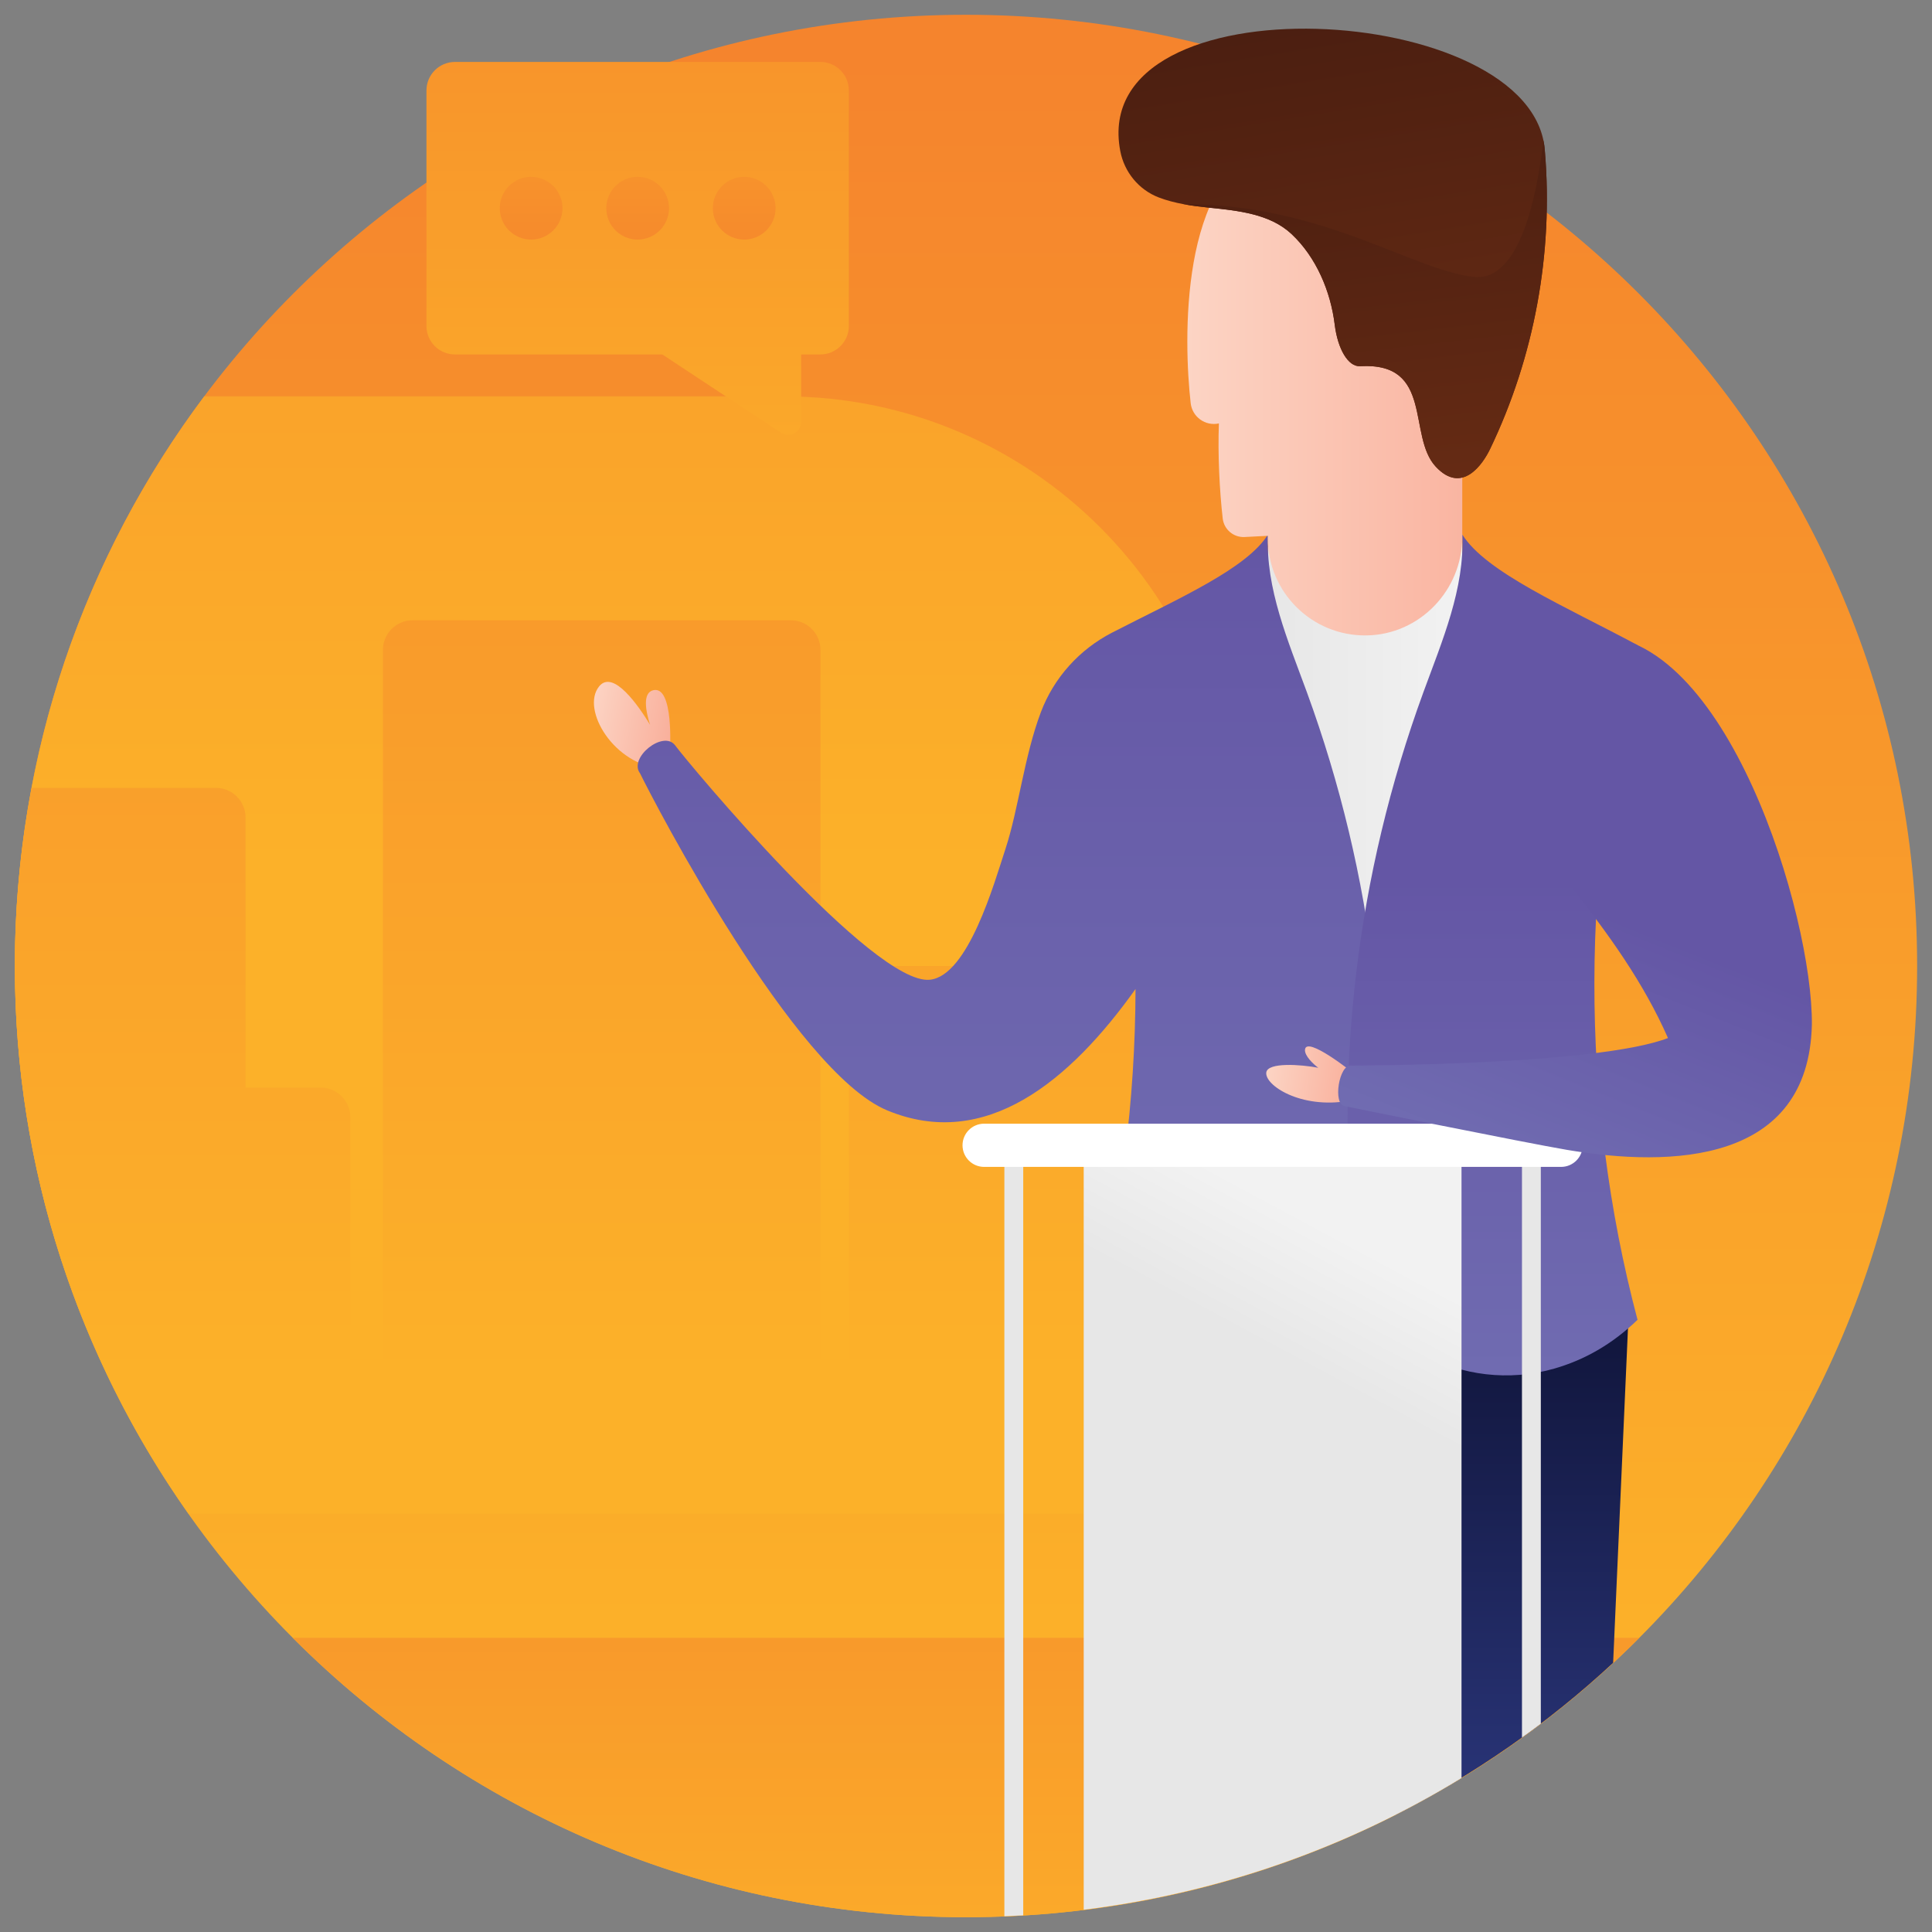
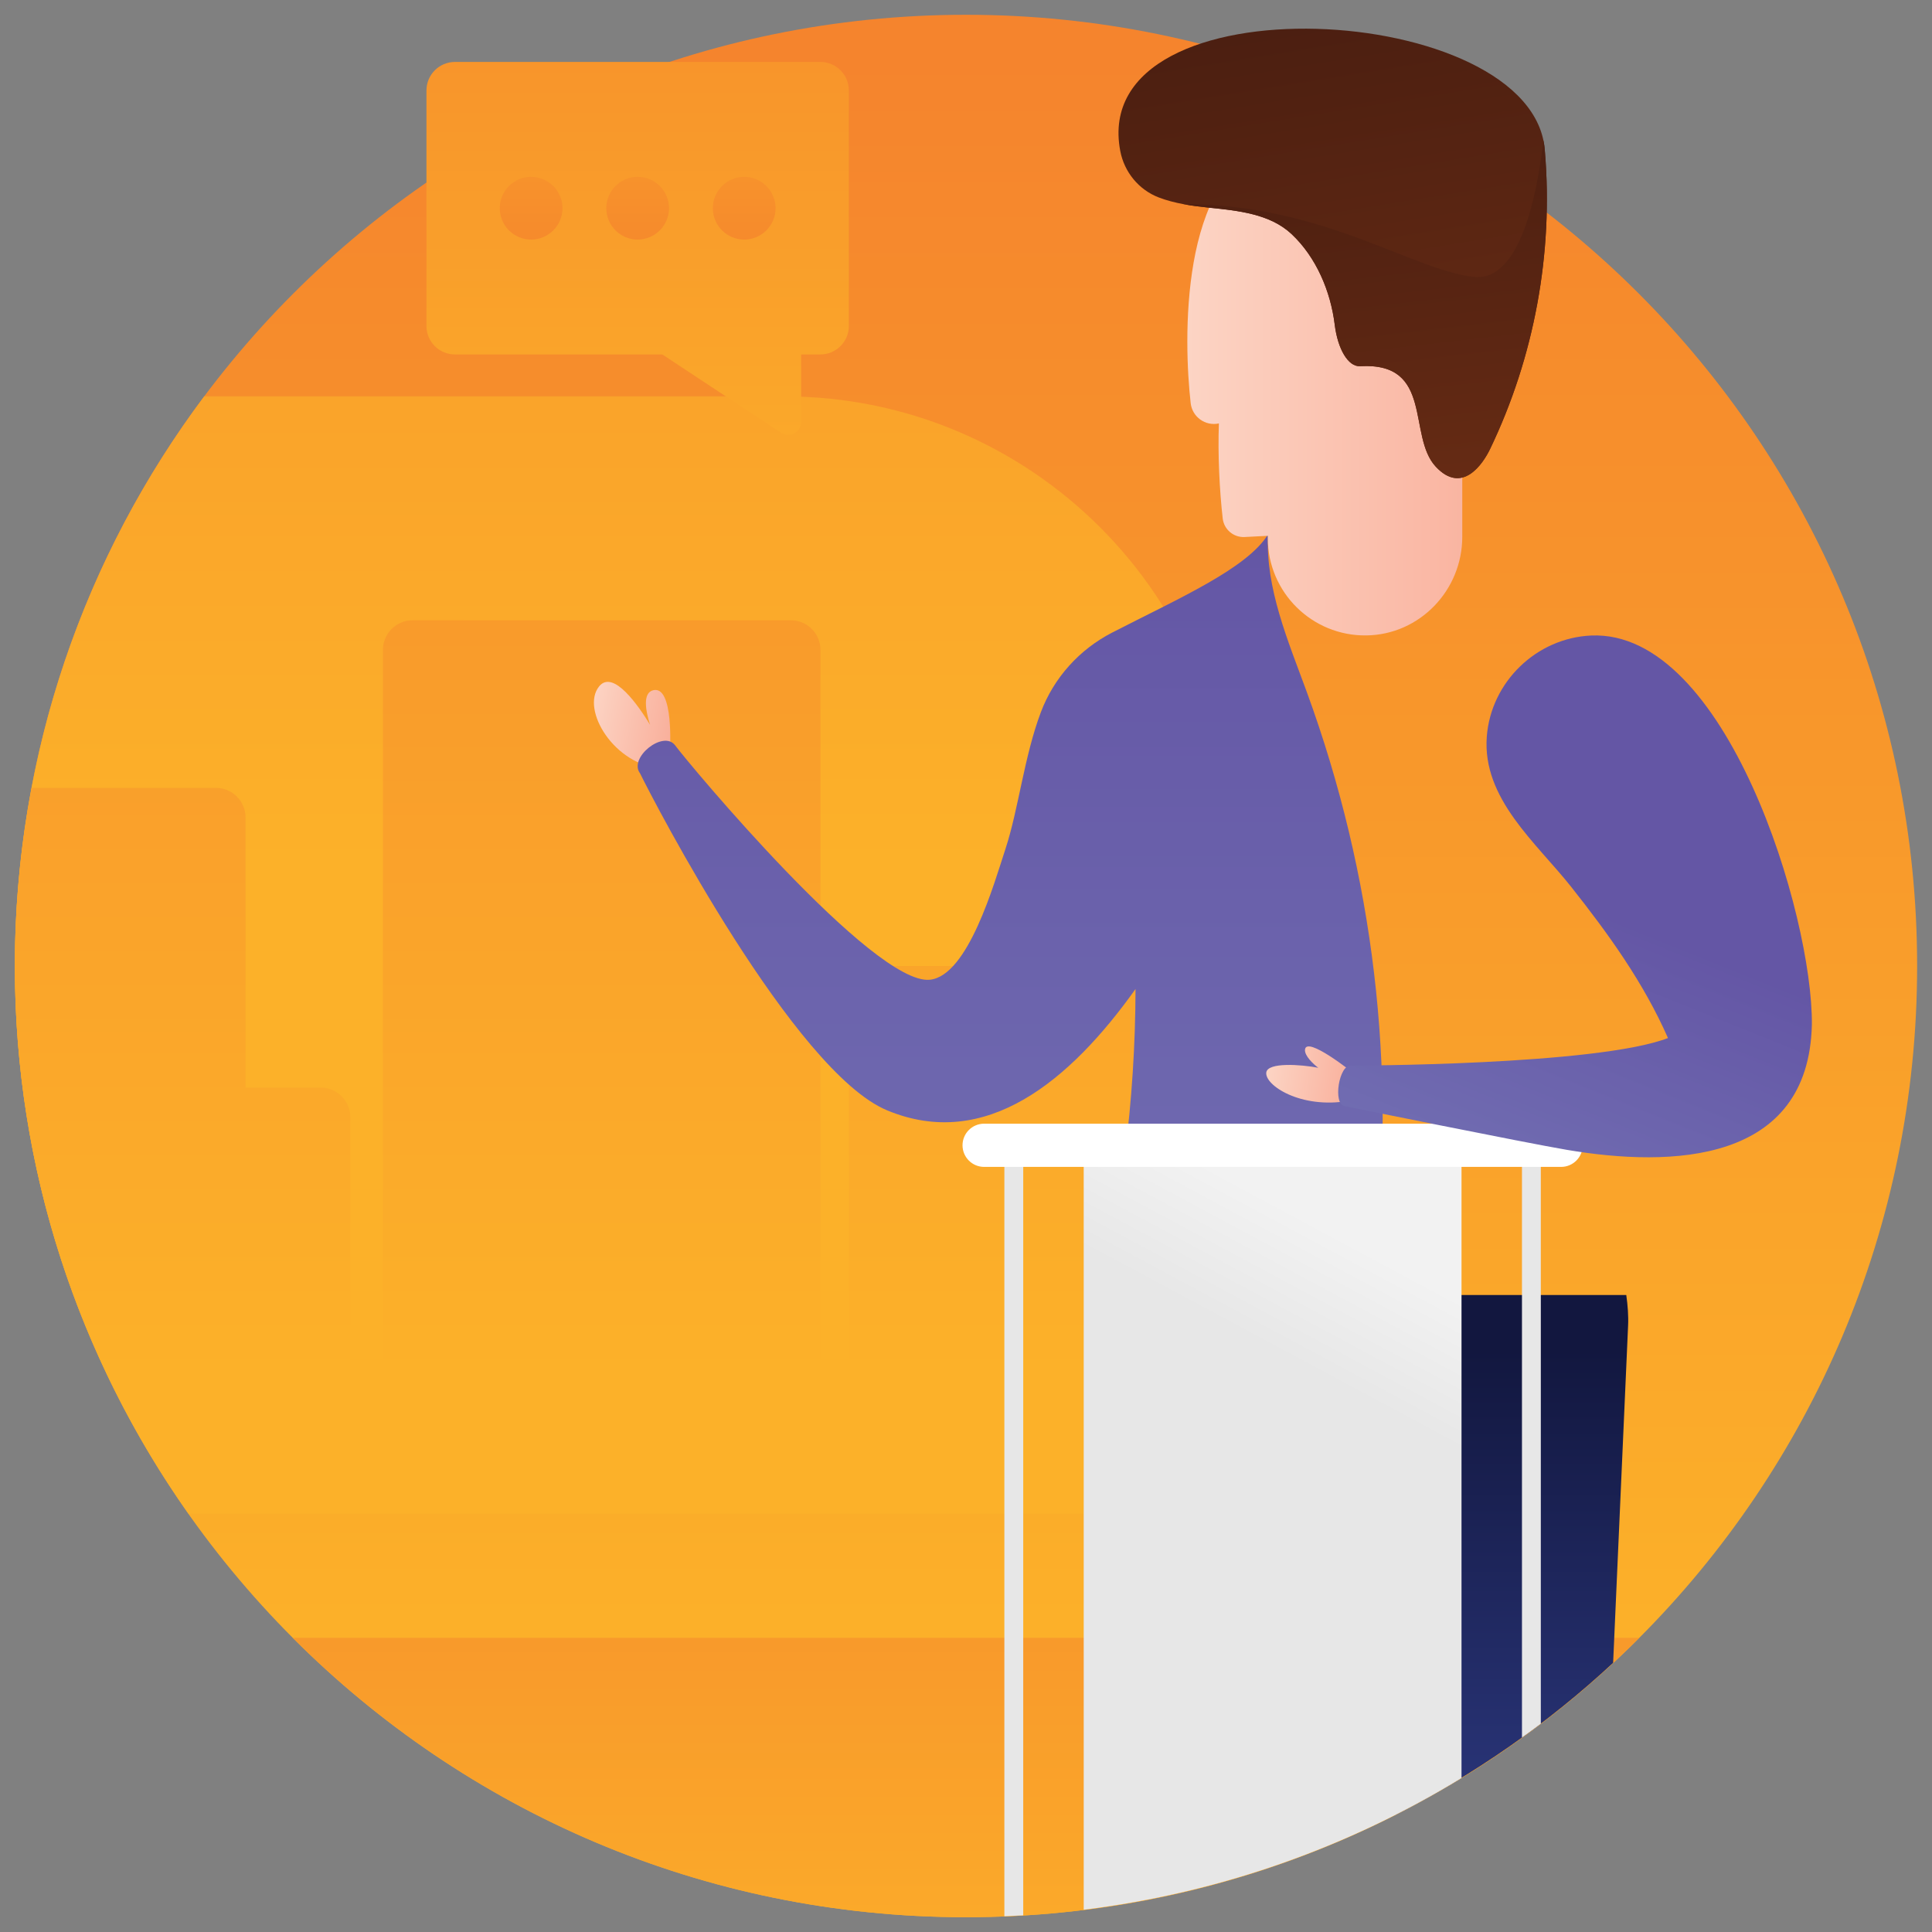
<svg xmlns="http://www.w3.org/2000/svg" enable-background="new 0 0 130 130" viewBox="0 0 130 130" id="speaker">
  <rect x="0" y="0" width="130" height="130" fill="#808080" stroke="none" />
  <linearGradient id="a" x1="65" x2="65" y1="111.537" y2="3.409" gradientUnits="userSpaceOnUse">
    <stop offset="0" stop-color="#fcb129" />
    <stop offset=".996" stop-color="#f5842d" />
  </linearGradient>
  <path fill="url(#a)" d="M129,65C129,29.647,100.35,0.995,65,0.995C29.66,0.995,1,29.647,1,65          c0,35.343,28.66,64.005,64,64.005C100.35,129.005,129,100.343,129,65z" />
  <linearGradient id="b" x1="41.916" x2="41.916" y1="58.24" y2="-46.468" gradientUnits="userSpaceOnUse">
    <stop offset="0" stop-color="#fcb129" />
    <stop offset=".601" stop-color="#f8962c" />
    <stop offset=".996" stop-color="#f5842d" />
  </linearGradient>
  <path fill="url(#b)" d="M52.751,26.67H13.742C5.741,37.354,1,50.623,1,65c0,13.72,4.334,26.423,11.686,36.844   h65.631c2.494,0,4.516-2.022,4.516-4.516V56.752C82.833,40.138,69.365,26.67,52.751,26.67z" />
  <linearGradient id="c" x1="41.916" x2="41.916" y1="92.603" y2="-10.102" gradientUnits="userSpaceOnUse">
    <stop offset="0" stop-color="#fcb129" />
    <stop offset=".601" stop-color="#f8962c" />
    <stop offset=".996" stop-color="#f5842d" />
  </linearGradient>
  <path fill="url(#c)" d="M78.317,101.844c2.494,0,4.516-2.022,4.516-4.516V65h-23.715c-1.105,0-2,0.895-2,2v28.59   h-1.908V43.737c0-1.105-0.895-2-2-2H27.765c-1.105,0-2,0.895-2,2v51.854h-2.193V75.18c0-1.105-0.895-2-2-2h-5.048   V55.014c0-1.105-0.895-2-2-2H2.134C1.398,56.898,1,60.902,1,65c0,13.72,4.334,26.423,11.686,36.844H78.317z" />
  <linearGradient id="d" x1="65.002" x2="65.002" y1="138.486" y2="83.665" gradientUnits="userSpaceOnUse">
    <stop offset="0" stop-color="#fcb129" />
    <stop offset=".996" stop-color="#f5842d" />
  </linearGradient>
  <path fill="url(#d)" d="M19.7,110.206c11.586,11.612,27.605,18.799,45.3,18.799          c17.7,0,33.719-7.187,45.304-18.799H19.7z" />
  <g>
    <linearGradient id="e" x1="92.007" x2="92.007" y1="120.661" y2="90.512" gradientUnits="userSpaceOnUse">
      <stop offset="0" stop-color="#293477" />
      <stop offset=".989" stop-color="#12173f" />
    </linearGradient>
    <path fill="url(#e)" d="M109.429,87.138h-34.858c-0.095,0.676-0.138,1.369-0.106,2.076l1.458,32.765h14.241    l1.848-8.618l1.876,8.747c5.364-2.719,10.294-6.166,14.656-10.22l1.006-22.674    C109.583,88.545,109.527,87.838,109.429,87.138z" />
    <linearGradient id="f" x1="85.321" x2="98.393" y1="60.93" y2="60.93" gradientUnits="userSpaceOnUse">
      <stop offset=".004" stop-color="#e7e7e7" />
      <stop offset="1" stop-color="#f2f2f2" />
    </linearGradient>
-     <rect width="13.073" height="49.929" x="85.321" y="35.966" fill="url(#f)" />
    <linearGradient id="g" x1="73.859" x2="79.472" y1="78.808" y2="79.494" gradientTransform="rotate(3.533 554.203 -491.604)" gradientUnits="userSpaceOnUse">
      <stop offset="0" stop-color="#fcd4c4" />
      <stop offset=".996" stop-color="#f9b09c" />
    </linearGradient>
    <path fill="url(#g)" d="M45.081,50.493l-0.496,1.223c-3.256-0.185-5.516-3.976-4.277-5.524       c0.954-1.192,2.686,1.344,3.432,2.576c-0.289-0.915-0.521-2.143,0.21-2.323       C45.351,46.099,45.081,50.493,45.081,50.493z" />
    <linearGradient id="h" x1="67.972" x2="67.972" y1="92.548" y2="35.966" gradientUnits="userSpaceOnUse">
      <stop offset="0" stop-color="#726fb3" />
      <stop offset=".996" stop-color="#6456a5" />
    </linearGradient>
    <path fill="url(#h)" d="M92.485,84.774c-0.639,5.486-7.171,9.1-13.369,7.312         c-2.006-0.579-3.881-1.63-5.588-3.279c1.915-7.235,2.86-14.746,2.879-22.259         c-4.379,6.148-10.064,10.926-16.712,8.166c-6.254-2.595-15.683-20.736-16.627-22.678         c-0.793-1.041,1.562-2.93,2.355-1.889c0.925,1.251,13.354,16.151,17.141,15.778         c2.578-0.255,4.336-6.506,5.092-8.806c0.88-2.679,1.26-6.227,2.382-9.199         c0.876-2.32,2.595-4.223,4.801-5.357c4.477-2.3,9.044-4.295,10.482-6.597         c-0.173,3.629,1.346,7.141,2.616,10.612C92.438,58.889,93.978,71.956,92.485,84.774z" />
    <linearGradient id="i" x1="73.406" x2="73.406" y1="43.322" y2="43.304" gradientUnits="userSpaceOnUse">
      <stop offset="0" stop-color="#726fb3" />
      <stop offset=".996" stop-color="#6456a5" />
    </linearGradient>
-     <path fill="url(#i)" d="M73.421,43.304c-0.004,0.003-0.01,0.006-0.018,0.012         c-0.004,0.002-0.008,0.005-0.011,0.006c0.003-0.002,0.007-0.005,0.011-0.007         C73.41,43.311,73.417,43.306,73.421,43.304z" />
    <g>
      <linearGradient id="j" x1="100.434" x2="100.434" y1="98.362" y2="58.779" gradientUnits="userSpaceOnUse">
        <stop offset="0" stop-color="#726fb3" />
        <stop offset=".996" stop-color="#6456a5" />
      </linearGradient>
-       <path fill="url(#j)" d="M110.186,88.807c-3.924-14.817-3.82-30.609,0.005-45.396          c-4.896-2.627-10.206-4.896-11.798-7.446c0.172,3.629-1.347,7.141-2.616,10.612          c-4.502,12.311-6.041,25.379-4.548,38.196c0.639,5.487,7.171,9.1,13.369,7.313          C106.604,91.508,108.478,90.456,110.186,88.807z" />
    </g>
    <g>
      <linearGradient id="k" x1="68.217" x2="68.217" y1="139.471" y2="141.963" gradientUnits="userSpaceOnUse">
        <stop offset=".004" stop-color="#e7e7e7" />
        <stop offset="1" stop-color="#f2f2f2" />
      </linearGradient>
      <path fill="url(#k)" d="M67.582,128.94c0.424-0.017,0.847-0.035,1.269-0.06V76.812h-1.269V128.94z" />
      <linearGradient id="l" x1="103.044" x2="103.044" y1="125.019" y2="126.936" gradientUnits="userSpaceOnUse">
        <stop offset=".004" stop-color="#e7e7e7" />
        <stop offset="1" stop-color="#f2f2f2" />
      </linearGradient>
      <path fill="url(#l)" d="M102.41,116.916c0.426-0.307,0.851-0.614,1.269-0.931V76.812h-1.269V116.916z" />
      <linearGradient id="m" x1="88.871" x2="93.159" y1="92.681" y2="84.689" gradientUnits="userSpaceOnUse">
        <stop offset=".004" stop-color="#e7e7e7" />
        <stop offset="1" stop-color="#f2f2f2" />
      </linearGradient>
      <path fill="url(#m)" d="M72.92,128.5c9.225-1.139,17.844-4.226,25.422-8.861V77.802H72.92V128.5z" />
      <path fill="#FFF" d="M105.041,75.61H66.22c-0.803,0-1.454,0.651-1.454,1.454v0       c0,0.803,0.651,1.454,1.454,1.454h38.822c0.803,0,1.454-0.651,1.454-1.454v0       C106.496,76.261,105.844,75.61,105.041,75.61z" />
    </g>
    <g>
      <linearGradient id="n" x1="141.857" x2="147.677" y1="199.821" y2="199.687" gradientTransform="rotate(8.291 996.067 -254.685)" gradientUnits="userSpaceOnUse">
        <stop offset="0" stop-color="#fcd4c4" />
        <stop offset=".996" stop-color="#f9b09c" />
      </linearGradient>
      <path fill="url(#n)" d="M91.066,72.206l-0.326,1.868c-3.223,0.558-5.659-1.056-5.533-1.917       c0.1-0.686,2.315-0.536,3.496-0.309c-0.339-0.25-0.93-0.81-0.893-1.219       C87.898,69.664,91.066,72.206,91.066,72.206z" />
    </g>
    <g>
      <linearGradient id="o" x1="101.967" x2="109.922" y1="81.862" y2="62.082" gradientUnits="userSpaceOnUse">
        <stop offset="0" stop-color="#726fb3" />
        <stop offset=".996" stop-color="#6456a5" />
      </linearGradient>
      <path fill="url(#o)" d="M107.068,42.763c-3.673,0.16-6.746,3.116-7.025,6.804       c-0.315,4.17,3.322,7.133,5.673,10.102c2.524,3.188,4.873,6.444,6.519,10.179       c-4.835,1.851-21.323,1.853-21.323,1.853c-0.818-0.105-1.248,2.624-0.429,2.729c0,0,12.183,2.473,14.956,2.942       c7.032,1.188,16.261,0.925,16.478-8.429C121.985,61.588,116.159,42.367,107.068,42.763z" />
    </g>
    <g>
      <linearGradient id="p" x1="79.894" x2="101.375" y1="25.577" y2="25.577" gradientUnits="userSpaceOnUse">
        <stop offset="0" stop-color="#fcd4c4" />
        <stop offset=".996" stop-color="#f9b09c" />
      </linearGradient>
      <path fill="url(#p)" d="M98.393,30.998v5.12c0,3.595-2.859,6.591-6.454,6.638      c-3.653,0.048-6.63-2.899-6.63-6.541v-0.161l-1.562,0.081c-0.744,0.039-1.388-0.508-1.473-1.248      c-0.214-1.874-0.336-4.316-0.257-6.395l0,0c-0.91,0.197-1.792-0.435-1.898-1.36      c-0.471-4.127-0.788-15.313,5.355-17.409c7.728-2.635,14.99-1.607,15.811,5.449      C101.894,20.392,99.224,28.133,98.393,30.998z" />
    </g>
    <g>
      <linearGradient id="q" x1="94.056" x2="87.618" y1="37.43" y2="-2.646" gradientUnits="userSpaceOnUse">
        <stop offset="0" stop-color="#6f2f15" />
        <stop offset=".993" stop-color="#481d10" />
      </linearGradient>
      <path fill="url(#q)" d="M100.264,30.213c-0.476,0.991-1.87,3.097-3.652,1.191      c-1.933-2.068-0.111-7.05-5.093-6.763c-0.811,0.047-1.508-1.173-1.707-2.787      c-0.277-2.257-1.248-4.549-2.905-6.105c-1.451-1.361-3.599-1.576-5.578-1.778      c-1.125-0.116-2.31-0.283-3.359-0.685c-1.347-0.517-2.321-1.71-2.59-3.127      c-2.234-11.777,27.956-10.148,28.573,0.024C104.529,17.028,103.24,24.021,100.264,30.213z" />
    </g>
    <linearGradient id="r" x1="95.141" x2="91.069" y1="41.074" y2="5.675" gradientUnits="userSpaceOnUse">
      <stop offset="0" stop-color="#6f2f15" />
      <stop offset=".993" stop-color="#481d10" />
    </linearGradient>
    <path fill="url(#r)" d="M100.264,30.213c2.977-6.192,4.265-13.185,3.688-20.03     c-0.015-0.251-0.049-0.496-0.099-0.737c-0.422,3.668-1.574,9.472-4.625,9.188     c-4.052-0.377-10.208-4.918-19.603-4.897c0.567,0.106,1.143,0.177,1.704,0.234     c1.979,0.203,4.127,0.417,5.578,1.778c1.658,1.555,2.628,3.848,2.905,6.105c0.198,1.614,0.896,2.834,1.707,2.787     c4.982-0.286,3.16,4.695,5.093,6.763C98.393,33.31,99.787,31.204,100.264,30.213z" />
  </g>
  <g>
    <linearGradient id="s" x1="42.906" x2="42.906" y1="41.061" y2="-18.263" gradientUnits="userSpaceOnUse">
      <stop offset="0" stop-color="#fcb129" />
      <stop offset=".996" stop-color="#f5842d" />
    </linearGradient>
    <path fill="url(#s)" d="M57.118,6.091v15.845c0,1.056-0.859,1.915-1.923,1.915h-1.288v4.527     c0,0.707-0.778,1.127-1.369,0.734l-7.971-5.261H30.618c-1.065,0-1.923-0.859-1.923-1.915V6.091     c0-1.065,0.859-1.924,1.923-1.924h24.576C56.259,4.168,57.118,5.027,57.118,6.091z" />
    <g>
      <linearGradient id="t" x1="35.738" x2="35.738" y1="-4.373" y2="19.524" gradientUnits="userSpaceOnUse">
        <stop offset="0" stop-color="#fcb129" />
        <stop offset=".996" stop-color="#f5842d" />
      </linearGradient>
      <circle cx="35.738" cy="14.009" r="2.11" fill="url(#t)" />
      <linearGradient id="u" x1="42.906" x2="42.906" y1="-4.373" y2="19.524" gradientUnits="userSpaceOnUse">
        <stop offset="0" stop-color="#fcb129" />
        <stop offset=".996" stop-color="#f5842d" />
      </linearGradient>
      <circle cx="42.906" cy="14.009" r="2.11" fill="url(#u)" />
      <linearGradient id="v" x1="50.075" x2="50.075" y1="-4.373" y2="19.524" gradientUnits="userSpaceOnUse">
        <stop offset="0" stop-color="#fcb129" />
        <stop offset=".996" stop-color="#f5842d" />
      </linearGradient>
      <circle cx="50.075" cy="14.009" r="2.11" fill="url(#v)" />
    </g>
  </g>
</svg>